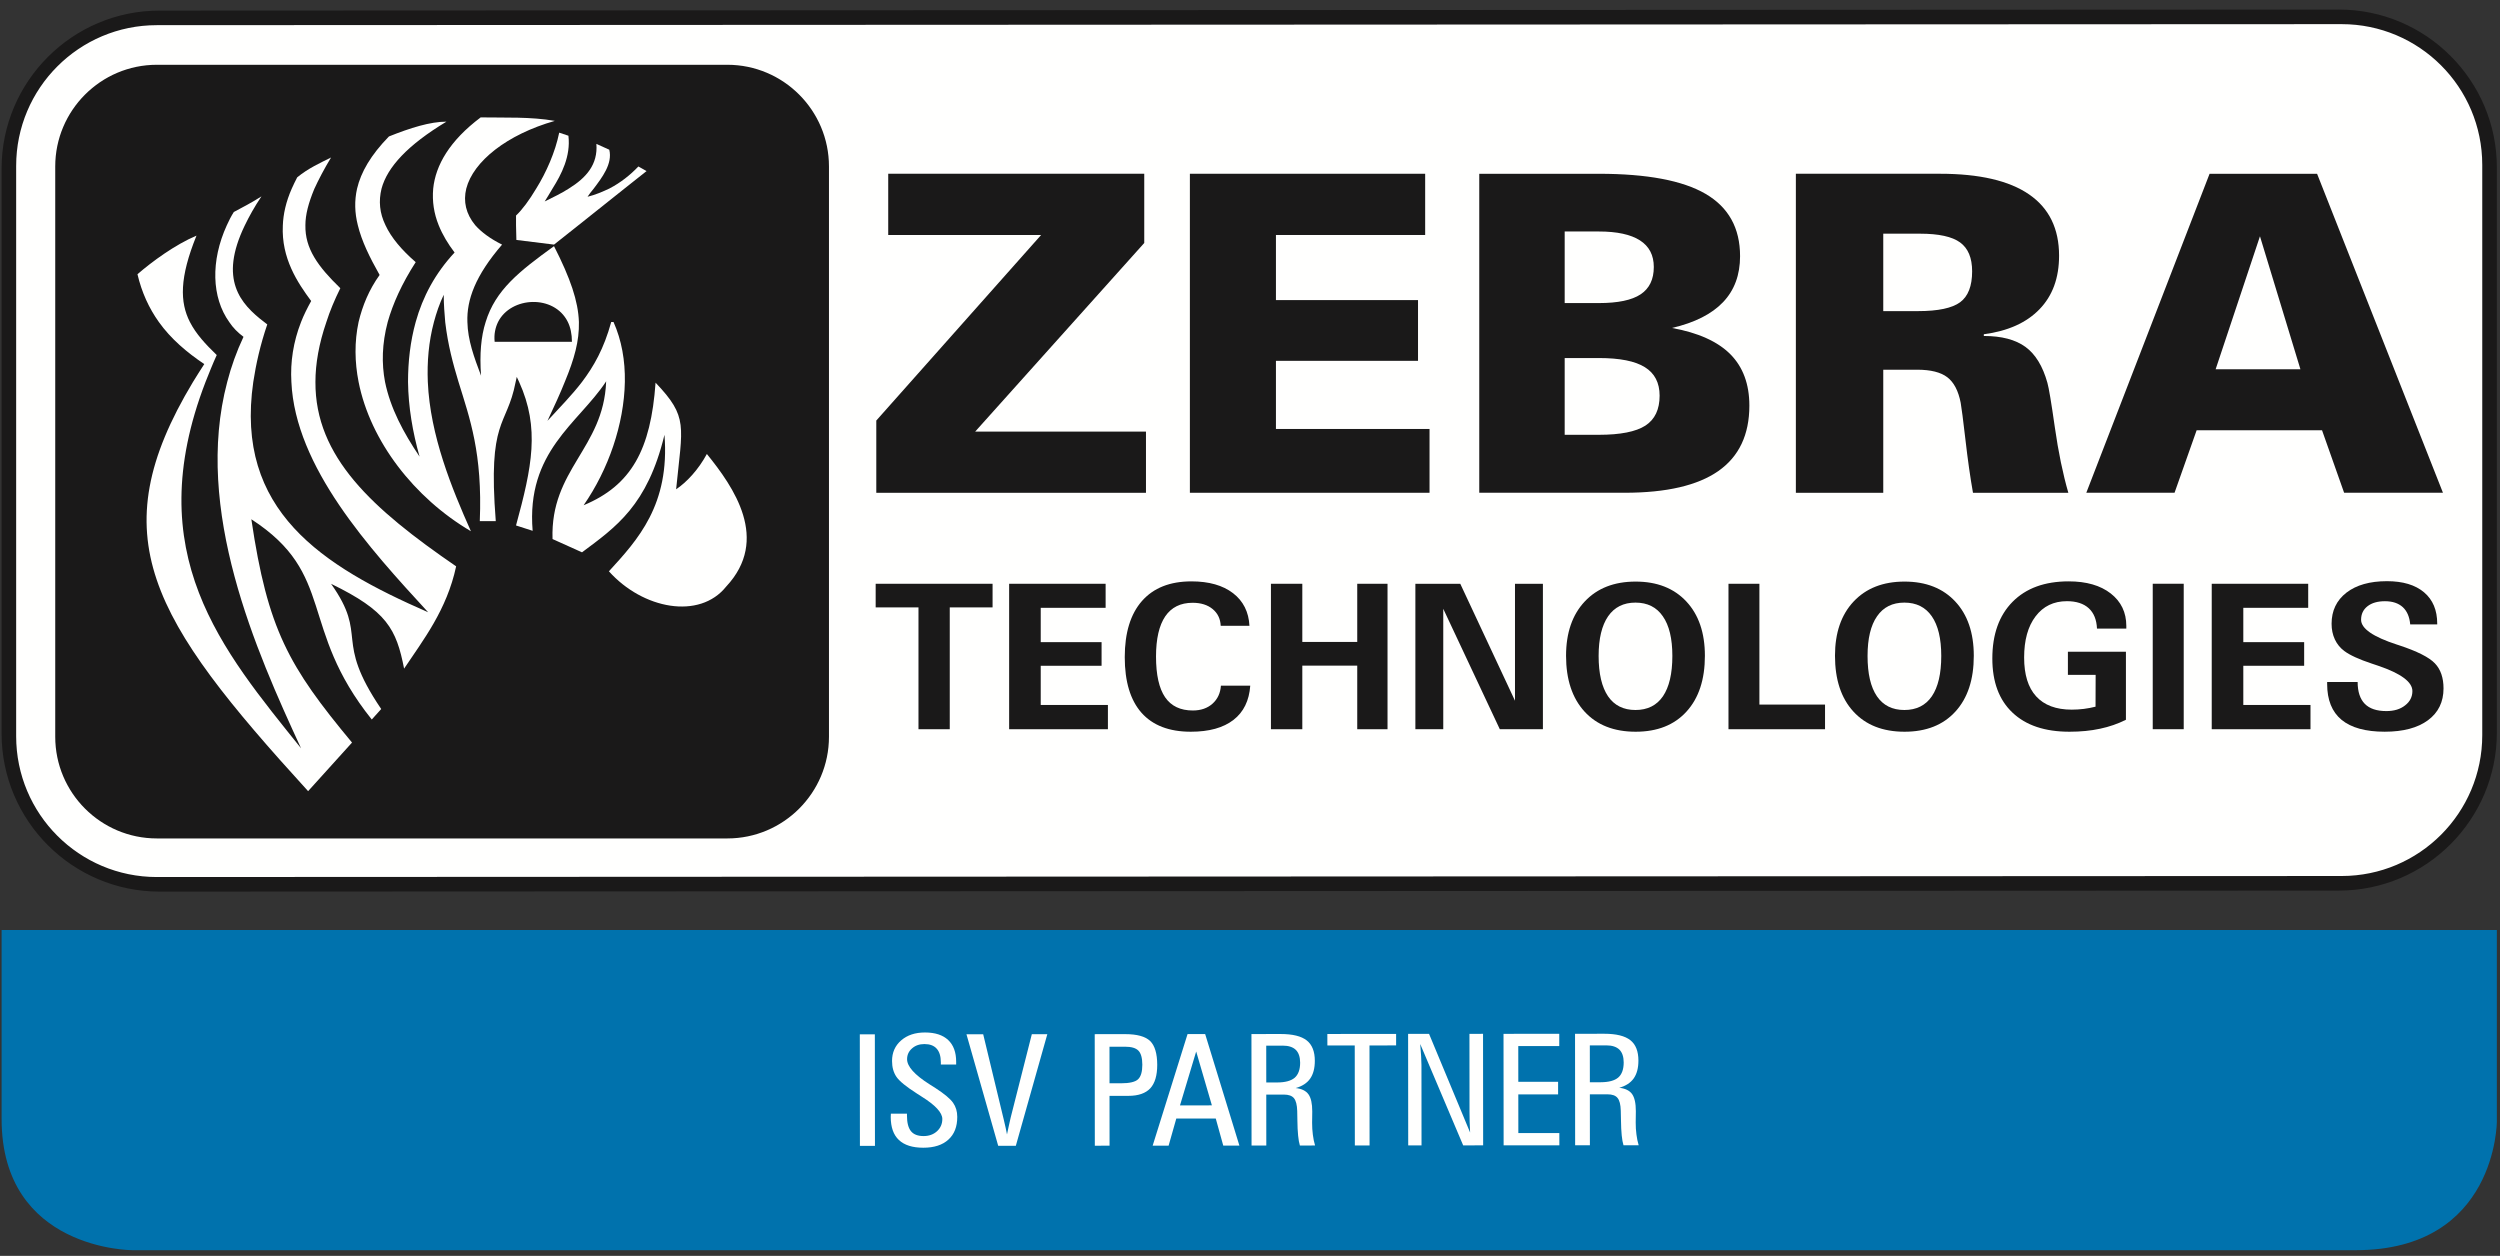
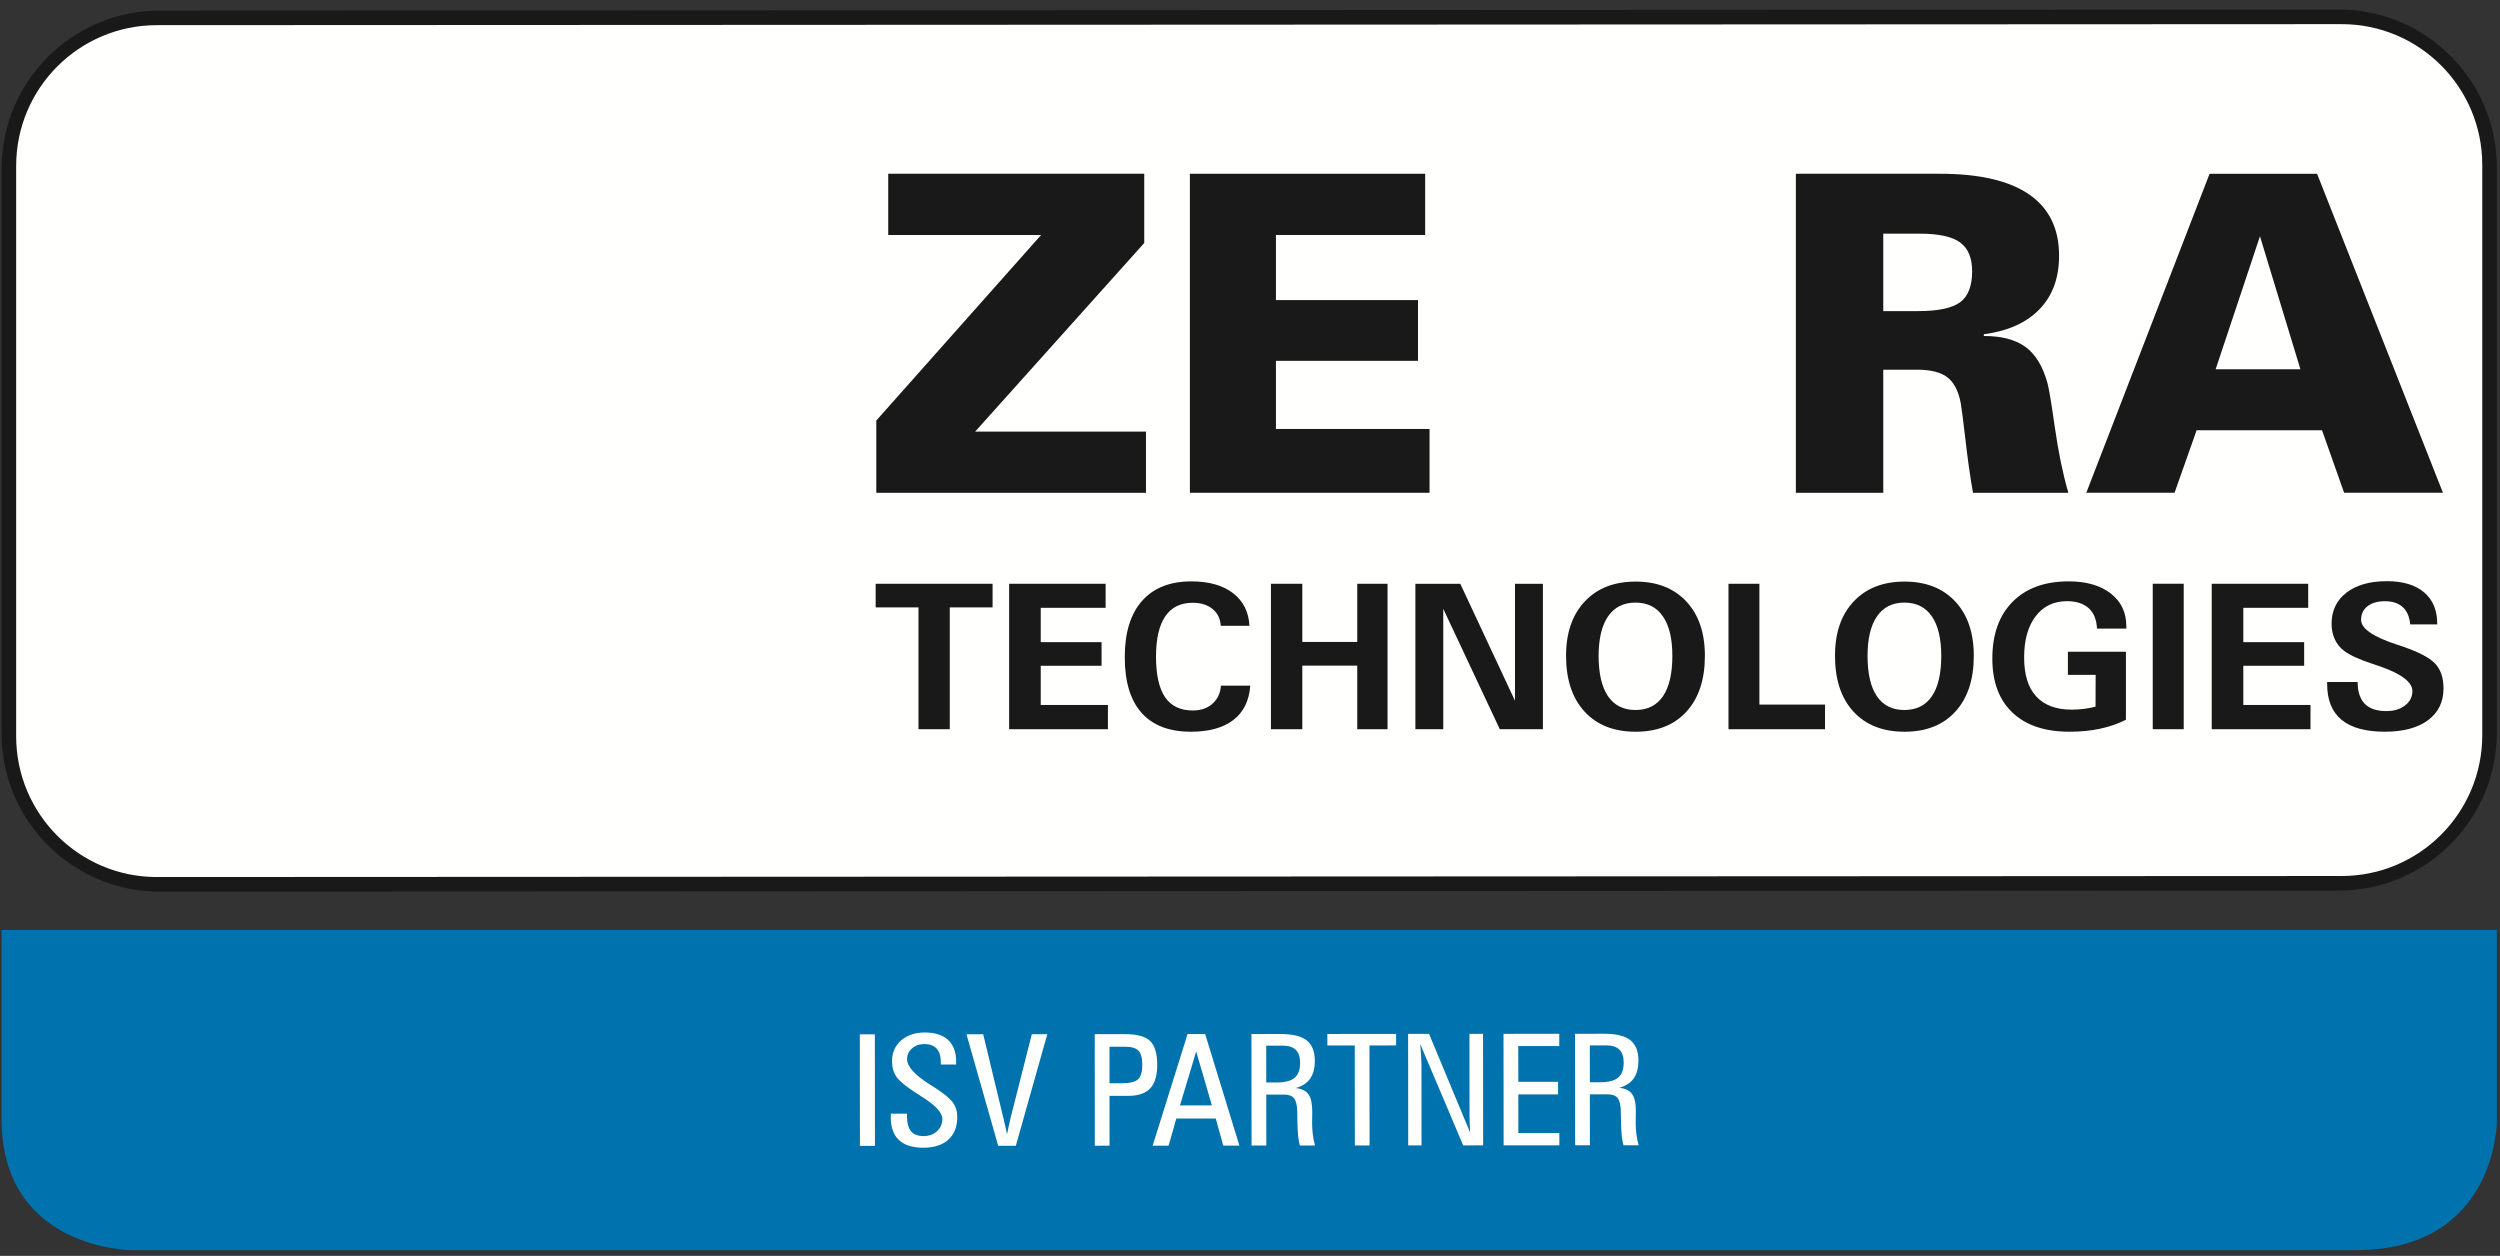
<svg xmlns="http://www.w3.org/2000/svg" width="213px" height="107px" viewBox="0 0 213 107" version="1.1">
  <rect x="0" y="0" width="213" height="107" fill="#333333" stroke="none" />
  <title>zebra-isv-partner</title>
  <desc>Created with Sketch.</desc>
  <defs />
  <g id="Page-1" stroke="none" stroke-width="1" fill="none" fill-rule="evenodd">
    <g id="zebra-isv-partner">
      <path d="M0.137,79.237 L212.732,79.237 L212.732,95.545 C212.732,95.545 212.732,106.516 200.699,106.516 L11.267,106.516 C11.267,106.516 0.137,106.516 0.137,95.344 L0.137,79.237 Z" id="Fill-303" fill="#0072AD" />
      <polygon id="Fill-305" fill="#FFFFFE" points="73.265 97.627 73.256 88.126 74.537 88.126 74.546 97.627" />
      <path d="M75.903,94.882 L77.274,94.882 L77.274,95.056 C77.274,95.659 77.391,96.103 77.616,96.379 C77.841,96.655 78.198,96.793 78.69,96.793 C79.152,96.793 79.533,96.655 79.836,96.379 C80.133,96.103 80.286,95.758 80.286,95.341 C80.286,94.795 79.695,94.159 78.516,93.424 C78.348,93.316 78.222,93.235 78.132,93.178 C77.214,92.593 76.626,92.113 76.377,91.747 C76.128,91.381 76.002,90.931 76.002,90.397 C76.002,89.677 76.26,89.092 76.779,88.642 C77.295,88.192 77.97,87.967 78.81,87.967 C79.668,87.967 80.325,88.18 80.781,88.606 C81.237,89.035 81.465,89.65 81.465,90.46 L81.465,90.697 L80.16,90.697 L80.16,90.499 C80.157,89.992 80.04,89.605 79.806,89.347 C79.572,89.083 79.224,88.954 78.759,88.954 C78.333,88.954 77.982,89.077 77.703,89.326 C77.424,89.569 77.283,89.878 77.283,90.247 C77.286,90.859 77.916,91.57 79.182,92.374 C79.413,92.521 79.59,92.635 79.716,92.713 C80.469,93.202 80.964,93.619 81.201,93.955 C81.441,94.297 81.558,94.693 81.558,95.155 C81.561,95.992 81.309,96.64 80.802,97.096 C80.301,97.555 79.587,97.786 78.663,97.786 C77.745,97.786 77.052,97.567 76.587,97.129 C76.122,96.694 75.894,96.037 75.891,95.173 C75.891,95.143 75.894,95.095 75.897,95.029 C75.903,94.966 75.903,94.918 75.903,94.882" id="Fill-307" fill="#FFFFFE" />
      <path d="M85.046,97.62 L82.343,88.121 L83.768,88.118 L85.475,95.201 L85.508,95.334 C85.649,95.93 85.748,96.368 85.796,96.653 C85.832,96.495 85.877,96.275 85.934,96.002 C86.018,95.606 86.078,95.346 86.111,95.213 L87.911,88.115 L89.231,88.115 L86.549,97.62 L85.046,97.62 Z" id="Fill-309" fill="#FFFFFE" />
      <path d="M94.528,89.179 L94.531,92.296 L95.517,92.296 C96.237,92.296 96.721,92.182 96.96,91.957 C97.204,91.729 97.326,91.315 97.326,90.709 C97.323,90.145 97.216,89.746 96.996,89.518 C96.775,89.29 96.397,89.179 95.847,89.179 L94.528,89.179 Z M95.859,88.108 C96.874,88.108 97.582,88.303 97.99,88.693 C98.391,89.083 98.593,89.761 98.596,90.721 C98.596,91.633 98.397,92.299 98.004,92.725 C97.609,93.148 96.987,93.367 96.141,93.367 L94.531,93.367 L94.534,97.612 L93.279,97.615 L93.27,88.111 L95.859,88.108 Z" id="Fill-311" fill="#FFFFFE" />
      <path d="M100.535,94.18 L103.253,94.177 L101.915,89.587 L100.535,94.18 Z M104.222,97.606 L103.583,95.299 L100.22,95.302 L99.566,97.609 L98.207,97.609 L101.18,88.102 L102.68,88.102 L105.596,97.603 L104.222,97.606 Z" id="Fill-313" fill="#FFFFFE" />
      <path d="M107.886,92.229 L108.807,92.226 C109.491,92.226 109.992,92.091 110.304,91.827 C110.613,91.56 110.772,91.131 110.772,90.537 C110.769,90.054 110.646,89.688 110.403,89.448 C110.154,89.208 109.785,89.088 109.293,89.088 L107.883,89.091 L107.886,92.229 Z M109.116,88.098 C110.13,88.098 110.868,88.278 111.333,88.644 C111.795,89.01 112.023,89.589 112.023,90.381 C112.023,91.011 111.891,91.521 111.624,91.902 C111.357,92.28 110.946,92.547 110.394,92.703 C110.901,92.757 111.264,92.937 111.48,93.234 C111.696,93.534 111.804,94.017 111.804,94.692 C111.804,94.824 111.801,94.998 111.798,95.211 C111.795,95.421 111.792,95.571 111.792,95.658 C111.792,96.018 111.813,96.357 111.855,96.678 C111.894,96.999 111.957,97.305 112.044,97.596 L110.751,97.599 C110.619,97.173 110.55,96.465 110.538,95.478 C110.535,95.121 110.529,94.848 110.523,94.656 C110.508,94.134 110.415,93.771 110.244,93.564 C110.076,93.36 109.788,93.258 109.386,93.258 L107.886,93.258 L107.889,97.602 L106.632,97.602 L106.623,88.101 L109.116,88.098 Z" id="Fill-315" fill="#FFFFFE" />
      <polygon id="Fill-317" fill="#FFFFFE" points="115.433 97.593 115.424 89.073 113.093 89.073 113.09 88.095 118.949 88.089 118.949 89.07 116.681 89.073 116.687 97.593" />
      <path d="M125.254,96.492 C125.236,96.186 125.224,95.888 125.215,95.6 C125.206,95.309 125.203,95.028 125.203,94.751 L125.197,88.085 L126.355,88.082 L126.364,97.584 L124.663,97.587 L121.003,88.95 C121.039,89.361 121.063,89.709 121.081,89.999 C121.099,90.293 121.108,90.54 121.108,90.74 L121.114,97.59 L119.98,97.59 L119.971,88.088 L121.756,88.088 L125.254,96.492 Z" id="Fill-319" fill="#FFFFFE" />
      <polygon id="Fill-321" fill="#FFFFFE" points="128.109 97.584 128.1 88.083 132.849 88.08 132.849 89.124 129.357 89.127 129.36 92.172 132.75 92.169 132.75 93.24 129.36 93.243 129.363 96.54 132.855 96.537 132.858 97.581" />
      <path d="M135.456,92.207 L136.377,92.207 C137.061,92.204 137.562,92.072 137.874,91.805 C138.183,91.538 138.339,91.106 138.339,90.518 C138.336,90.032 138.216,89.669 137.97,89.426 C137.724,89.189 137.355,89.066 136.863,89.066 L135.453,89.069 L135.456,92.207 Z M136.686,88.076 C137.7,88.076 138.438,88.256 138.903,88.622 C139.365,88.985 139.593,89.567 139.593,90.362 C139.593,90.992 139.461,91.496 139.194,91.877 C138.924,92.258 138.516,92.522 137.961,92.678 C138.471,92.735 138.834,92.912 139.05,93.209 C139.266,93.509 139.374,93.995 139.374,94.67 C139.374,94.802 139.371,94.976 139.368,95.189 C139.365,95.402 139.362,95.552 139.362,95.636 C139.362,95.996 139.38,96.335 139.425,96.656 C139.464,96.977 139.527,97.28 139.614,97.574 L138.321,97.574 C138.189,97.151 138.12,96.446 138.108,95.456 C138.105,95.102 138.099,94.826 138.09,94.631 C138.078,94.112 137.985,93.749 137.814,93.545 C137.646,93.335 137.358,93.236 136.956,93.236 L135.456,93.236 L135.459,97.577 L134.202,97.577 L134.193,88.079 L136.686,88.076 Z" id="Fill-323" fill="#FFFFFE" />
      <path d="M0.684,62.727 L0.684,14.139 C0.684,7.128 6.361,1.452 13.363,1.452 L199.506,1.365 L199.506,2.748 L13.363,2.838 C7.125,2.847 2.079,7.89 2.067,14.139 L2.067,62.727 C2.079,68.973 7.125,74.019 13.363,74.031 L199.506,73.944 C205.738,73.932 210.786,68.883 210.796,62.637 L210.796,14.052 C210.786,7.803 205.738,2.76 199.506,2.748 L199.506,1.365 C206.502,1.365 212.181,7.041 212.181,14.052 L212.181,62.637 C212.181,69.645 206.506,75.324 199.506,75.324 L13.363,75.414 C6.361,75.414 0.684,69.735 0.684,62.727" id="Fill-325" fill="#FFFFFE" />
      <path d="M199.505,2.058 C206.123,2.058 211.49,7.422 211.49,14.052 L211.49,62.637 C211.49,69.264 206.123,74.634 199.505,74.634 L13.361,74.724 C6.743,74.724 1.376,69.354 1.376,62.727 L1.376,14.139 C1.376,7.509 6.743,2.145 13.361,2.145 L199.505,2.058" id="Fill-327" fill="#FFFFFE" />
      <path d="M199.275,0.815 L13.593,0.902 C6.174,0.902 0.135,6.941 0.135,14.366 L0.135,62.498 C0.135,69.923 6.174,75.965 13.593,75.965 L199.275,75.878 C206.694,75.878 212.733,69.833 212.733,62.408 L212.733,14.279 C212.733,6.854 206.694,0.815 199.275,0.815 M199.506,2.057 C206.121,2.057 211.488,7.424 211.488,14.051 L211.488,62.636 C211.488,69.263 206.121,74.636 199.506,74.636 L13.362,74.723 C6.744,74.723 1.377,69.353 1.377,62.726 L1.377,14.138 C1.377,7.511 6.744,2.144 13.362,2.144 L199.506,2.057" id="Fill-329" fill="#1A1919" />
-       <path d="M70.628,62.771 C70.628,67.55 66.743,71.435 61.973,71.435 L13.364,71.435 C8.588,71.435 4.706,67.55 4.706,62.771 L4.706,14.183 C4.706,9.407 8.588,5.519 13.364,5.519 L61.973,5.519 C66.743,5.519 70.628,9.407 70.628,14.183 L70.628,62.771 Z" id="Fill-331" fill="#1A1919" />
      <path d="M43.966,18.365 L43.966,19.187 L43.996,20.444 L47.203,20.84 L49.288,19.187 L53.206,16.067 L55.087,14.576 L54.391,14.183 C53.698,14.912 52.87,15.569 51.91,16.067 C51.346,16.334 50.716,16.604 50.059,16.763 C50.188,16.574 50.356,16.334 50.587,16.067 C51.283,15.14 52.21,13.952 51.91,12.755 L50.812,12.26 C50.95,14.012 49.954,15.14 48.463,16.067 C47.842,16.466 47.137,16.805 46.408,17.165 C46.609,16.835 46.846,16.466 47.074,16.067 C47.842,14.843 48.634,13.316 48.43,11.564 L47.644,11.303 C47.308,12.953 46.546,14.681 45.685,16.067 C45.091,17.066 44.497,17.861 43.966,18.365" id="Fill-333" fill="#FFFFFE" />
      <path d="M26.875,32.541 C26.875,30.99 27.172,29.286 27.808,27.435 C28.102,26.508 28.501,25.554 28.996,24.555 C27.079,22.698 25.981,21.174 26.02,19.188 C26.02,18.291 26.281,17.298 26.776,16.101 C27.142,15.306 27.604,14.415 28.207,13.419 C27.277,13.881 26.251,14.346 25.321,15.111 C25.156,15.441 24.988,15.765 24.859,16.068 C24.361,17.193 24.13,18.258 24.097,19.218 C23.962,22.002 25.351,24.081 26.512,25.647 C26.182,26.244 25.882,26.838 25.651,27.435 C24.988,29.124 24.727,30.849 24.826,32.541 C25.156,39.798 31.483,46.731 36.478,52.164 C27.436,48.216 19.993,43.509 21.58,32.541 C21.811,31.02 22.174,29.391 22.771,27.639 C22.672,27.573 22.606,27.501 22.504,27.435 C20.485,25.884 18.628,23.823 20.851,19.218 C21.217,18.456 21.673,17.628 22.276,16.731 C21.481,17.241 20.683,17.658 19.921,18.063 C19.693,18.423 19.492,18.819 19.327,19.188 C17.935,22.233 18.034,25.344 19.528,27.435 C19.855,27.93 20.254,28.329 20.746,28.698 C20.155,29.949 19.693,31.248 19.36,32.541 C16.474,43.443 21.811,55.44 25.651,63.756 C18.928,55.368 11.872,47.19 17.512,32.541 C17.806,31.812 18.1,31.047 18.466,30.249 C17.512,29.328 16.708,28.464 16.18,27.435 C15.319,25.746 15.286,23.664 16.741,20.076 C14.923,20.841 12.94,22.299 11.713,23.364 C12.076,24.921 12.703,26.271 13.534,27.435 C14.557,28.869 15.916,30.021 17.404,31.02 C17.071,31.548 16.741,32.043 16.444,32.541 C8.533,45.699 12.835,52.692 26.251,67.407 L29.992,63.267 C24.595,56.769 22.807,53.643 21.415,44.241 C28.663,48.945 25.39,53.451 31.675,61.302 L32.479,60.408 C28.369,54.345 31.441,54.312 28.207,49.74 C32.965,52.053 33.766,53.583 34.429,56.967 C36.046,54.543 38.071,51.963 38.863,48.252 C31.711,43.347 26.842,38.931 26.875,32.541" id="Fill-335" fill="#FFFFFE" />
      <path d="M42.144,29.124 C42.075,28.464 42.207,27.903 42.435,27.432 C43.533,25.248 47.202,25.08 48.366,27.405 C48.603,27.867 48.729,28.464 48.729,29.124 L42.144,29.124 Z M60.225,38.679 C59.493,40.032 58.5,41.088 57.606,41.688 C58.143,36.249 58.665,35.553 55.854,32.604 C55.449,38.313 53.799,41.349 49.725,43.047 C51.84,39.996 53.169,36.153 53.238,32.541 C53.268,30.723 52.965,28.992 52.272,27.432 L52.077,27.432 C51.447,29.724 50.586,31.215 49.587,32.541 C48.729,33.663 47.739,34.662 46.644,35.856 C47.238,34.587 47.739,33.501 48.135,32.502 C48.93,30.585 49.359,29.058 49.323,27.432 C49.26,25.647 48.603,23.727 47.202,20.973 C44.229,23.121 42.207,24.717 41.379,27.432 C40.986,28.656 40.851,30.153 40.986,32.01 C40.386,30.423 39.858,28.992 39.822,27.432 C39.756,25.554 40.488,23.496 42.777,20.841 C41.781,20.346 41.016,19.782 40.488,19.185 C39.696,18.225 39.459,17.163 39.726,16.068 C40.323,13.746 43.2,11.457 47.271,10.299 C45.225,9.936 42.996,10.038 40.953,10.002 C38.301,11.994 37.11,14.085 36.909,16.068 C36.813,17.163 36.972,18.186 37.374,19.185 C37.707,20.013 38.169,20.775 38.73,21.513 C37.077,23.292 36.015,25.281 35.418,27.432 C34.956,29.094 34.764,30.813 34.764,32.541 C34.791,34.662 35.154,36.813 35.748,38.904 C34.365,36.846 33.267,34.794 32.805,32.541 C32.508,30.99 32.541,29.286 33.033,27.432 C33.471,25.881 34.227,24.183 35.418,22.335 C34.227,21.303 33.33,20.244 32.841,19.185 C32.343,18.159 32.244,17.133 32.508,16.068 C33,14.244 34.725,12.36 38.037,10.365 C36.648,10.365 34.956,10.899 33.138,11.625 C31.581,13.221 30.75,14.679 30.423,16.068 C30.189,17.103 30.219,18.129 30.486,19.185 C30.816,20.544 31.482,21.9 32.343,23.427 C31.44,24.684 30.882,26.049 30.552,27.432 C30.189,29.124 30.219,30.849 30.552,32.541 C31.548,37.578 35.289,42.42 40.122,45.261 C38.496,41.619 36.648,37.113 36.45,32.541 C36.381,30.849 36.519,29.124 36.972,27.432 C37.176,26.673 37.44,25.881 37.806,25.116 C37.806,25.941 37.872,26.739 37.935,27.465 C38.169,29.424 38.598,30.99 39.066,32.541 C40.026,35.658 41.115,38.604 40.878,44.403 L42.24,44.403 C41.547,35.586 43.17,36.45 43.926,32.574 C43.965,32.436 43.995,32.277 44.028,32.112 C44.091,32.244 44.16,32.4 44.229,32.541 C46.017,36.486 45.321,39.798 43.965,44.769 L45.381,45.225 C44.823,38.469 49.26,36.081 51.612,32.541 C51.612,32.502 51.642,32.502 51.642,32.478 L51.642,32.541 C51.414,38.211 46.878,39.996 47.076,45.927 L49.587,47.058 C52.479,44.898 55.161,43.074 56.613,37.044 C57.084,43.008 54.336,45.993 51.879,48.675 C54.762,51.894 59.595,52.824 61.872,49.974 C65.625,45.954 62.508,41.493 60.225,38.679 Z" id="Fill-337" fill="#FFFFFE" />
      <polygon id="Fill-339" fill="#1A1919" points="74.66 41.984 74.66 35.831 88.703 20.021 75.677 20.021 75.677 14.804 97.49 14.804 97.49 20.702 83.084 36.773 97.637 36.773 97.637 41.984" />
      <polygon id="Fill-341" fill="#1A1919" points="101.378 41.984 101.378 14.804 121.424 14.804 121.424 20.021 108.71 20.021 108.71 25.568 120.815 25.568 120.815 30.743 108.71 30.743 108.71 36.548 121.796 36.548 121.796 41.984" />
-       <path d="M133.311,37.045 L136.224,37.045 C138.051,37.045 139.374,36.784 140.184,36.265 C140.997,35.737 141.399,34.888 141.399,33.709 C141.399,32.617 140.982,31.807 140.148,31.288 C139.314,30.763 138.003,30.505 136.224,30.505 L133.311,30.505 L133.311,37.045 Z M133.311,25.822 L136.224,25.822 C137.841,25.822 139.029,25.576 139.779,25.078 C140.529,24.58 140.904,23.806 140.904,22.747 C140.904,21.739 140.508,20.983 139.722,20.479 C138.939,19.978 137.772,19.723 136.224,19.723 L133.311,19.723 L133.311,25.822 Z M126.033,41.983 L126.033,14.806 L136.224,14.806 C140.325,14.806 143.355,15.376 145.314,16.516 C147.273,17.662 148.254,19.429 148.254,21.826 C148.254,23.425 147.771,24.727 146.808,25.741 C145.842,26.755 144.393,27.49 142.452,27.943 C144.684,28.348 146.343,29.095 147.426,30.181 C148.503,31.267 149.046,32.728 149.046,34.558 C149.046,37.039 148.164,38.899 146.403,40.132 C144.639,41.365 141.978,41.983 138.414,41.983 L126.033,41.983 Z" id="Fill-343" fill="#1A1919" />
      <path d="M160.454,26.507 L163.418,26.507 C165.128,26.507 166.322,26.252 167.003,25.751 C167.684,25.247 168.026,24.368 168.026,23.117 C168.026,21.974 167.684,21.155 167.003,20.657 C166.322,20.159 165.182,19.91 163.586,19.91 L160.454,19.91 L160.454,26.507 Z M153.008,41.984 L153.008,14.804 L165.281,14.804 C168.644,14.804 171.179,15.392 172.88,16.565 C174.584,17.738 175.433,19.481 175.433,21.788 C175.433,23.681 174.878,25.199 173.765,26.348 C172.655,27.497 171.071,28.208 169.022,28.478 L169.022,28.625 C170.531,28.625 171.713,28.934 172.568,29.555 C173.42,30.176 174.044,31.199 174.44,32.621 C174.56,33.041 174.773,34.304 175.073,36.413 C175.373,38.516 175.757,40.376 176.222,41.984 L168.098,41.984 C167.864,40.67 167.651,39.164 167.456,37.463 C167.258,35.759 167.123,34.712 167.051,34.319 C166.853,33.299 166.475,32.576 165.914,32.144 C165.356,31.715 164.498,31.499 163.346,31.499 L160.454,31.499 L160.454,41.984 L153.008,41.984 Z" id="Fill-345" fill="#1A1919" />
      <path d="M195.996,31.462 L192.549,20.131 L188.772,31.462 L195.996,31.462 Z M177.753,41.983 L188.256,14.806 L197.415,14.806 L208.14,41.983 L199.719,41.983 L197.838,36.661 L187.152,36.661 L185.271,41.983 L177.753,41.983 Z" id="Fill-347" fill="#1A1919" />
      <polygon id="Fill-349" fill="#1A1919" points="108.284 62.13 108.284 49.737 110.957 49.737 110.957 54.693 115.637 54.693 115.637 49.737 118.217 49.737 118.217 62.13 115.637 62.13 115.637 56.712 110.957 56.712 110.957 62.13" />
      <polygon id="Fill-351" fill="#1A1919" points="78.255 62.13 78.255 51.75 74.607 51.75 74.607 49.737 84.567 49.737 84.567 51.75 80.919 51.75 80.919 62.13" />
      <polygon id="Fill-353" fill="#1A1919" points="85.979 62.13 85.979 49.737 94.199 49.737 94.199 51.786 88.67 51.786 88.67 54.711 93.854 54.711 93.854 56.724 88.67 56.724 88.67 60.063 94.394 60.063 94.394 62.13" />
      <path d="M106.522,58.419 C106.431,59.697 105.954,60.669 105.094,61.335 C104.227,62.007 103.02,62.343 101.457,62.343 C99.609,62.343 98.212,61.803 97.257,60.729 C96.306,59.652 95.829,58.071 95.829,55.989 C95.829,53.91 96.319,52.314 97.299,51.201 C98.281,50.088 99.684,49.533 101.511,49.533 C103.002,49.533 104.181,49.869 105.055,50.538 C105.924,51.207 106.392,52.137 106.453,53.316 L104.004,53.316 C103.978,52.722 103.749,52.248 103.317,51.891 C102.888,51.537 102.316,51.357 101.611,51.357 C100.579,51.357 99.805,51.744 99.279,52.512 C98.757,53.283 98.493,54.426 98.493,55.938 C98.493,57.495 98.751,58.65 99.267,59.406 C99.784,60.159 100.57,60.534 101.629,60.534 C102.312,60.534 102.871,60.342 103.305,59.955 C103.737,59.568 103.978,59.055 104.022,58.419 L106.522,58.419 Z" id="Fill-355" fill="#1A1919" />
      <polygon id="Fill-357" fill="#1A1919" points="120.59 62.13 120.59 49.737 124.415 49.737 129.077 59.703 129.077 49.737 131.456 49.737 131.456 62.13 127.784 62.13 122.966 51.87 122.966 62.13" />
      <path d="M136.203,55.887 C136.203,57.393 136.473,58.539 137.004,59.322 C137.535,60.099 138.315,60.492 139.341,60.492 C140.37,60.492 141.153,60.099 141.684,59.322 C142.215,58.539 142.485,57.393 142.485,55.887 C142.485,54.408 142.215,53.28 141.672,52.506 C141.138,51.729 140.358,51.342 139.341,51.342 C138.327,51.342 137.55,51.729 137.01,52.509 C136.476,53.286 136.203,54.414 136.203,55.887 M133.428,55.872 C133.428,53.916 133.962,52.371 135.024,51.243 C136.083,50.115 137.529,49.551 139.356,49.551 C141.177,49.551 142.617,50.115 143.673,51.243 C144.729,52.371 145.257,53.916 145.257,55.872 C145.257,57.894 144.735,59.478 143.694,60.621 C142.653,61.77 141.207,62.343 139.356,62.343 C137.502,62.343 136.05,61.77 135.003,60.627 C133.956,59.484 133.428,57.9 133.428,55.872" id="Fill-359" fill="#1A1919" />
      <polygon id="Fill-361" fill="#1A1919" points="147.267 62.13 147.267 49.737 149.901 49.737 149.901 60.03 155.493 60.03 155.493 62.13" />
      <path d="M159.116,55.887 C159.116,57.393 159.38,58.539 159.914,59.322 C160.445,60.099 161.222,60.492 162.251,60.492 C163.283,60.492 164.063,60.099 164.594,59.322 C165.128,58.539 165.395,57.393 165.395,55.887 C165.395,54.408 165.125,53.28 164.588,52.506 C164.048,51.729 163.271,51.342 162.251,51.342 C161.234,51.342 160.46,51.729 159.923,52.509 C159.383,53.286 159.116,54.414 159.116,55.887 M156.341,55.872 C156.341,53.916 156.872,52.371 157.934,51.243 C158.999,50.115 160.439,49.551 162.266,49.551 C164.087,49.551 165.527,50.115 166.583,51.243 C167.639,52.371 168.167,53.916 168.167,55.872 C168.167,57.894 167.648,59.478 166.604,60.621 C165.56,61.77 164.114,62.343 162.266,62.343 C160.412,62.343 158.96,61.77 157.913,60.627 C156.863,59.484 156.341,57.9 156.341,55.872" id="Fill-363" fill="#1A1919" />
      <path d="M181.129,55.526 L181.129,61.325 C180.442,61.667 179.71,61.922 178.927,62.087 C178.141,62.258 177.271,62.343 176.32,62.343 C174.223,62.343 172.606,61.8 171.463,60.714 C170.317,59.633 169.747,58.094 169.747,56.105 C169.747,54.05 170.323,52.437 171.469,51.276 C172.618,50.114 174.211,49.532 176.251,49.532 C177.76,49.532 178.954,49.877 179.836,50.565 C180.718,51.255 181.162,52.178 181.162,53.334 L181.162,53.559 L178.663,53.559 C178.63,52.797 178.396,52.218 177.958,51.819 C177.52,51.422 176.902,51.221 176.101,51.221 C174.976,51.221 174.085,51.651 173.434,52.508 C172.78,53.367 172.456,54.536 172.456,56.022 C172.456,57.477 172.795,58.584 173.482,59.331 C174.169,60.084 175.18,60.462 176.515,60.462 C176.86,60.462 177.205,60.438 177.544,60.398 C177.883,60.353 178.213,60.294 178.54,60.209 L178.549,57.501 L176.185,57.501 L176.185,55.526 L181.129,55.526 Z" id="Fill-365" fill="#1A1919" />
      <polygon id="Fill-367" fill="#1A1919" points="183.413 62.128 186.053 62.128 186.053 49.735 183.413 49.735" />
      <polygon id="Fill-369" fill="#1A1919" points="188.439 62.13 188.439 49.737 196.659 49.737 196.659 51.786 191.13 51.786 191.13 54.711 196.314 54.711 196.314 56.724 191.13 56.724 191.13 60.063 196.854 60.063 196.854 62.13" />
      <path d="M198.273,58.106 L200.871,58.106 C200.871,58.931 201.075,59.549 201.477,59.963 C201.885,60.38 202.497,60.584 203.316,60.584 C203.97,60.584 204.504,60.425 204.915,60.098 C205.329,59.78 205.536,59.369 205.536,58.88 C205.536,58.103 204.561,57.38 202.617,56.72 C202.488,56.678 202.395,56.645 202.341,56.627 C202.281,56.603 202.197,56.576 202.089,56.543 C201.003,56.183 200.217,55.826 199.734,55.466 C199.389,55.208 199.119,54.881 198.93,54.479 C198.744,54.077 198.651,53.636 198.651,53.147 C198.651,52.034 199.074,51.149 199.914,50.495 C200.757,49.844 201.909,49.517 203.367,49.517 C204.726,49.517 205.779,49.832 206.529,50.465 C207.279,51.098 207.651,51.989 207.651,53.132 L207.651,53.198 L205.35,53.198 C205.293,52.553 205.08,52.064 204.717,51.728 C204.345,51.392 203.841,51.224 203.196,51.224 C202.575,51.224 202.08,51.365 201.714,51.65 C201.348,51.935 201.165,52.319 201.165,52.802 C201.165,53.555 202.185,54.257 204.222,54.92 C204.294,54.941 204.348,54.959 204.381,54.971 C205.941,55.484 206.964,56.003 207.453,56.519 C207.945,57.032 208.188,57.746 208.188,58.652 C208.188,59.807 207.747,60.71 206.865,61.364 C205.983,62.015 204.753,62.342 203.178,62.342 C201.546,62.342 200.319,62.003 199.497,61.325 C198.681,60.647 198.273,59.63 198.273,58.274 L198.273,58.106 Z" id="Fill-370" fill="#1A1919" />
    </g>
  </g>
</svg>